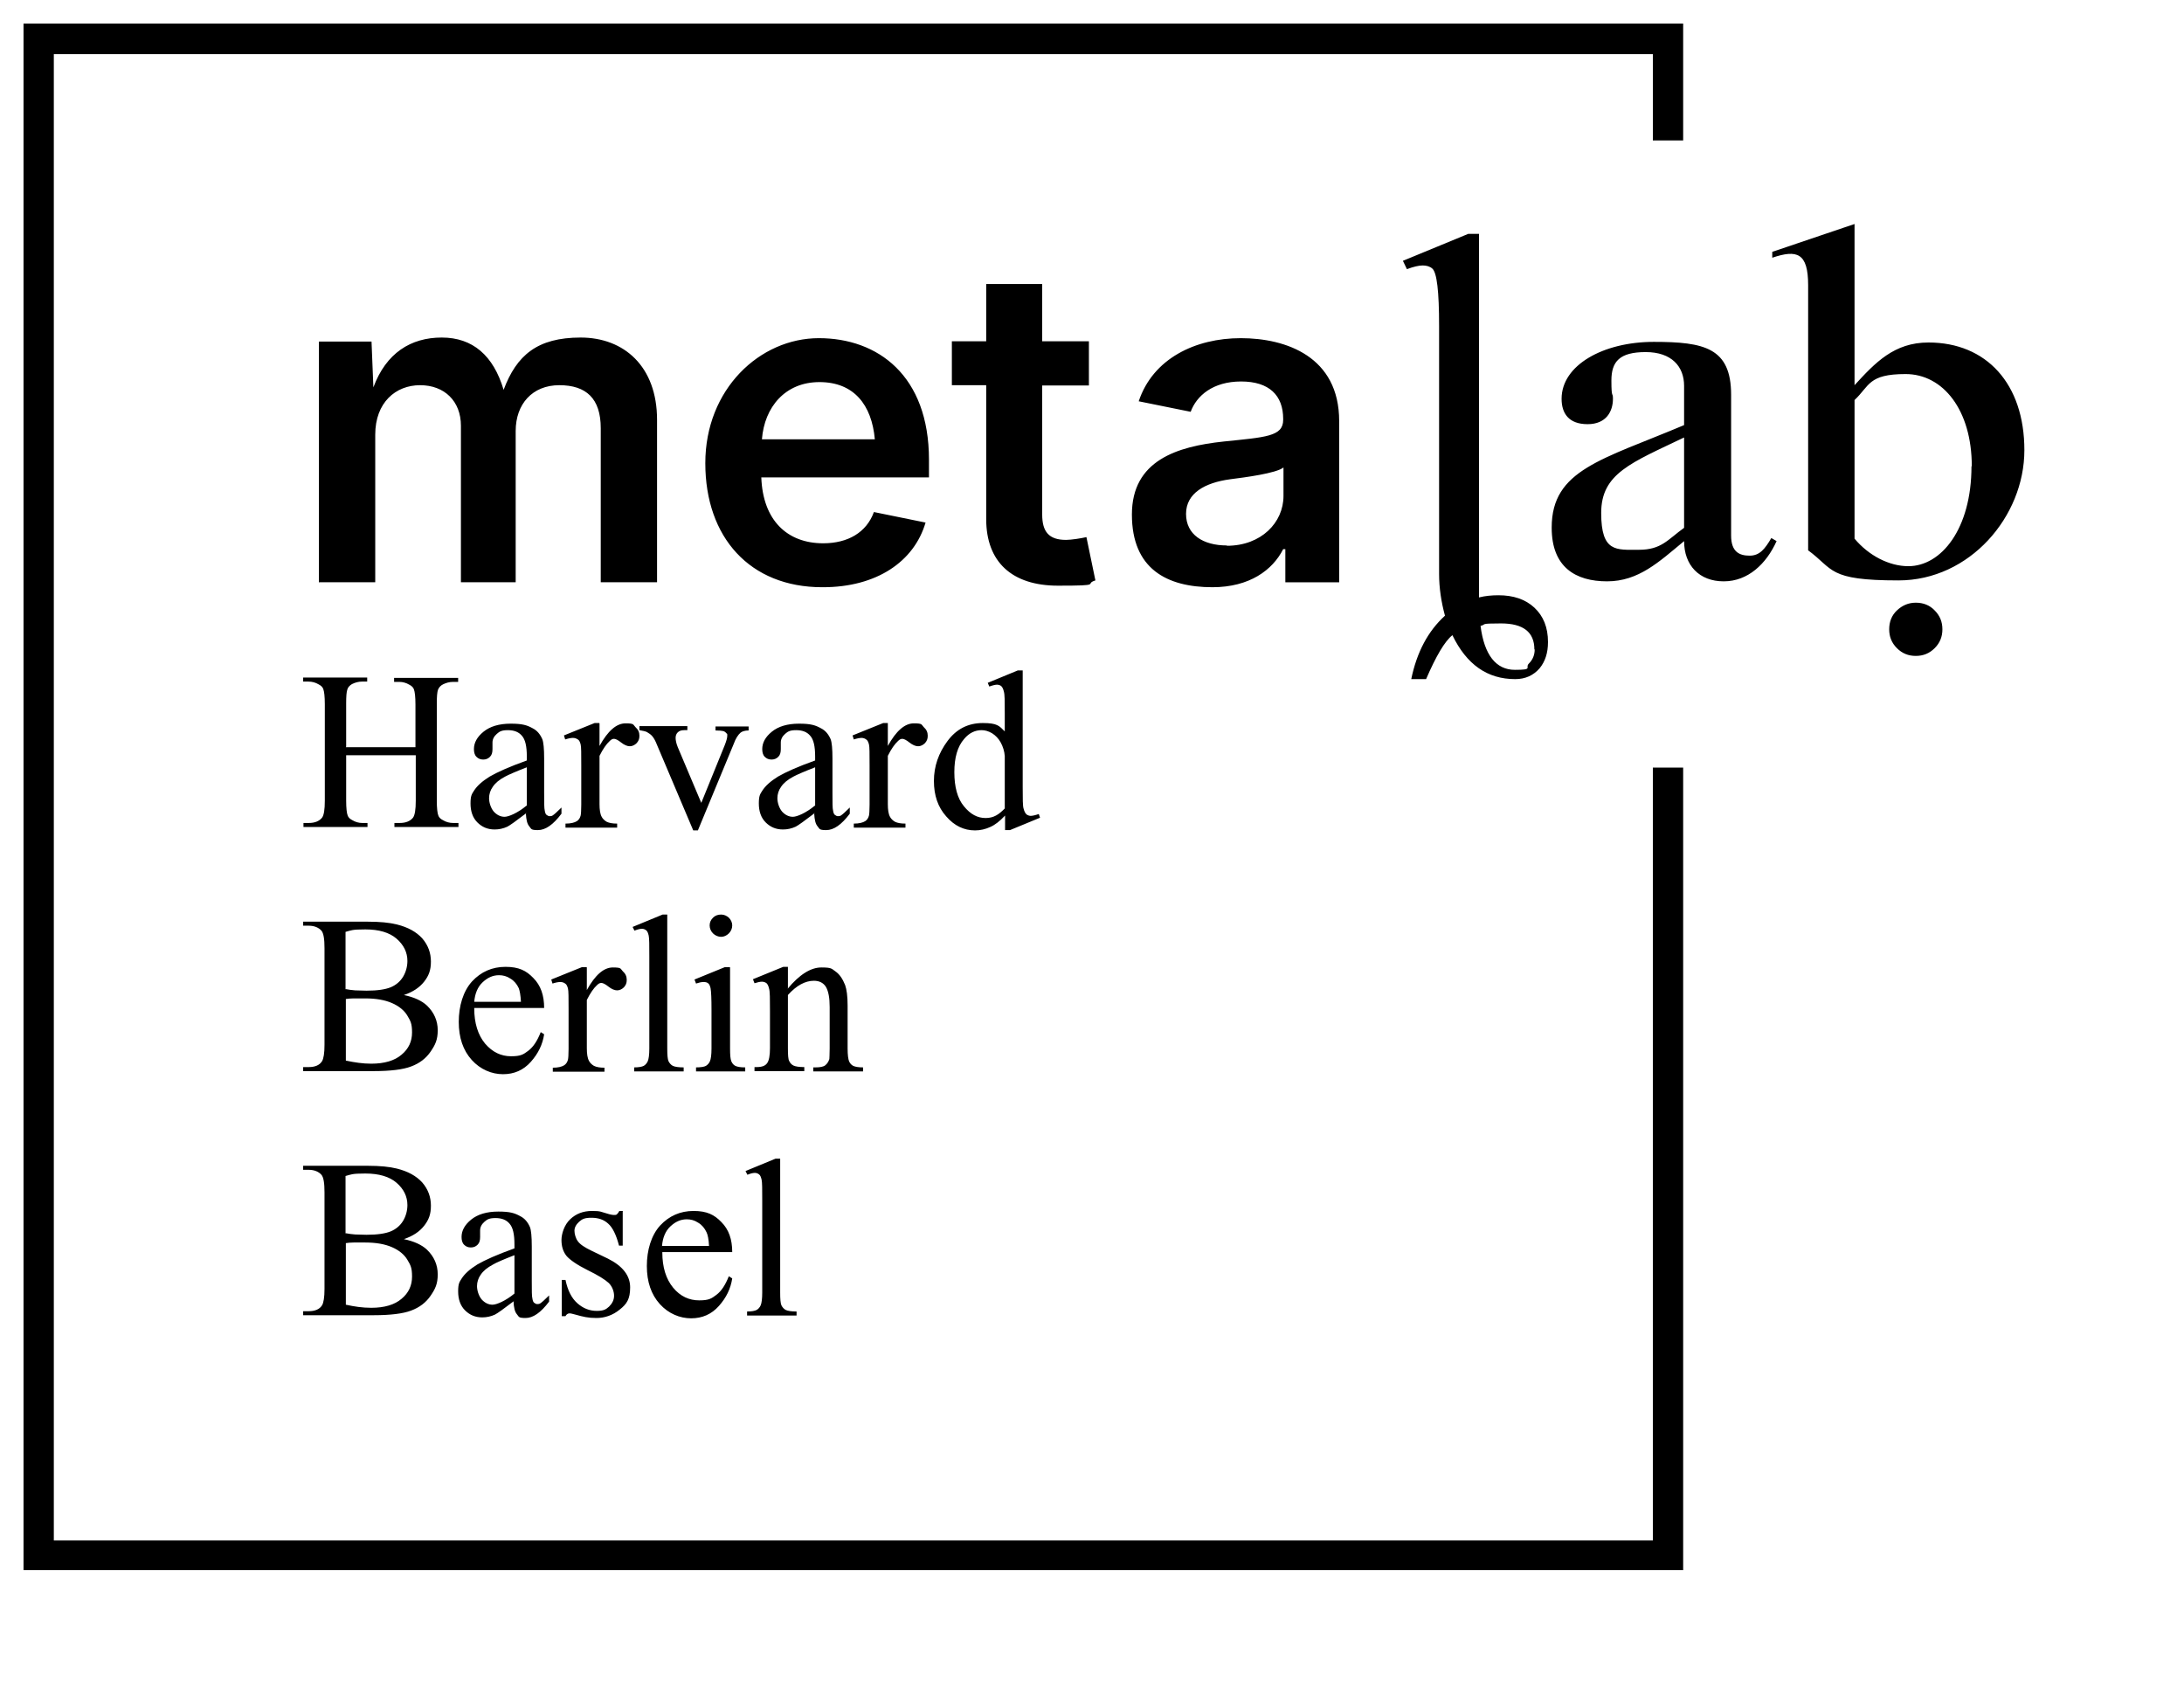
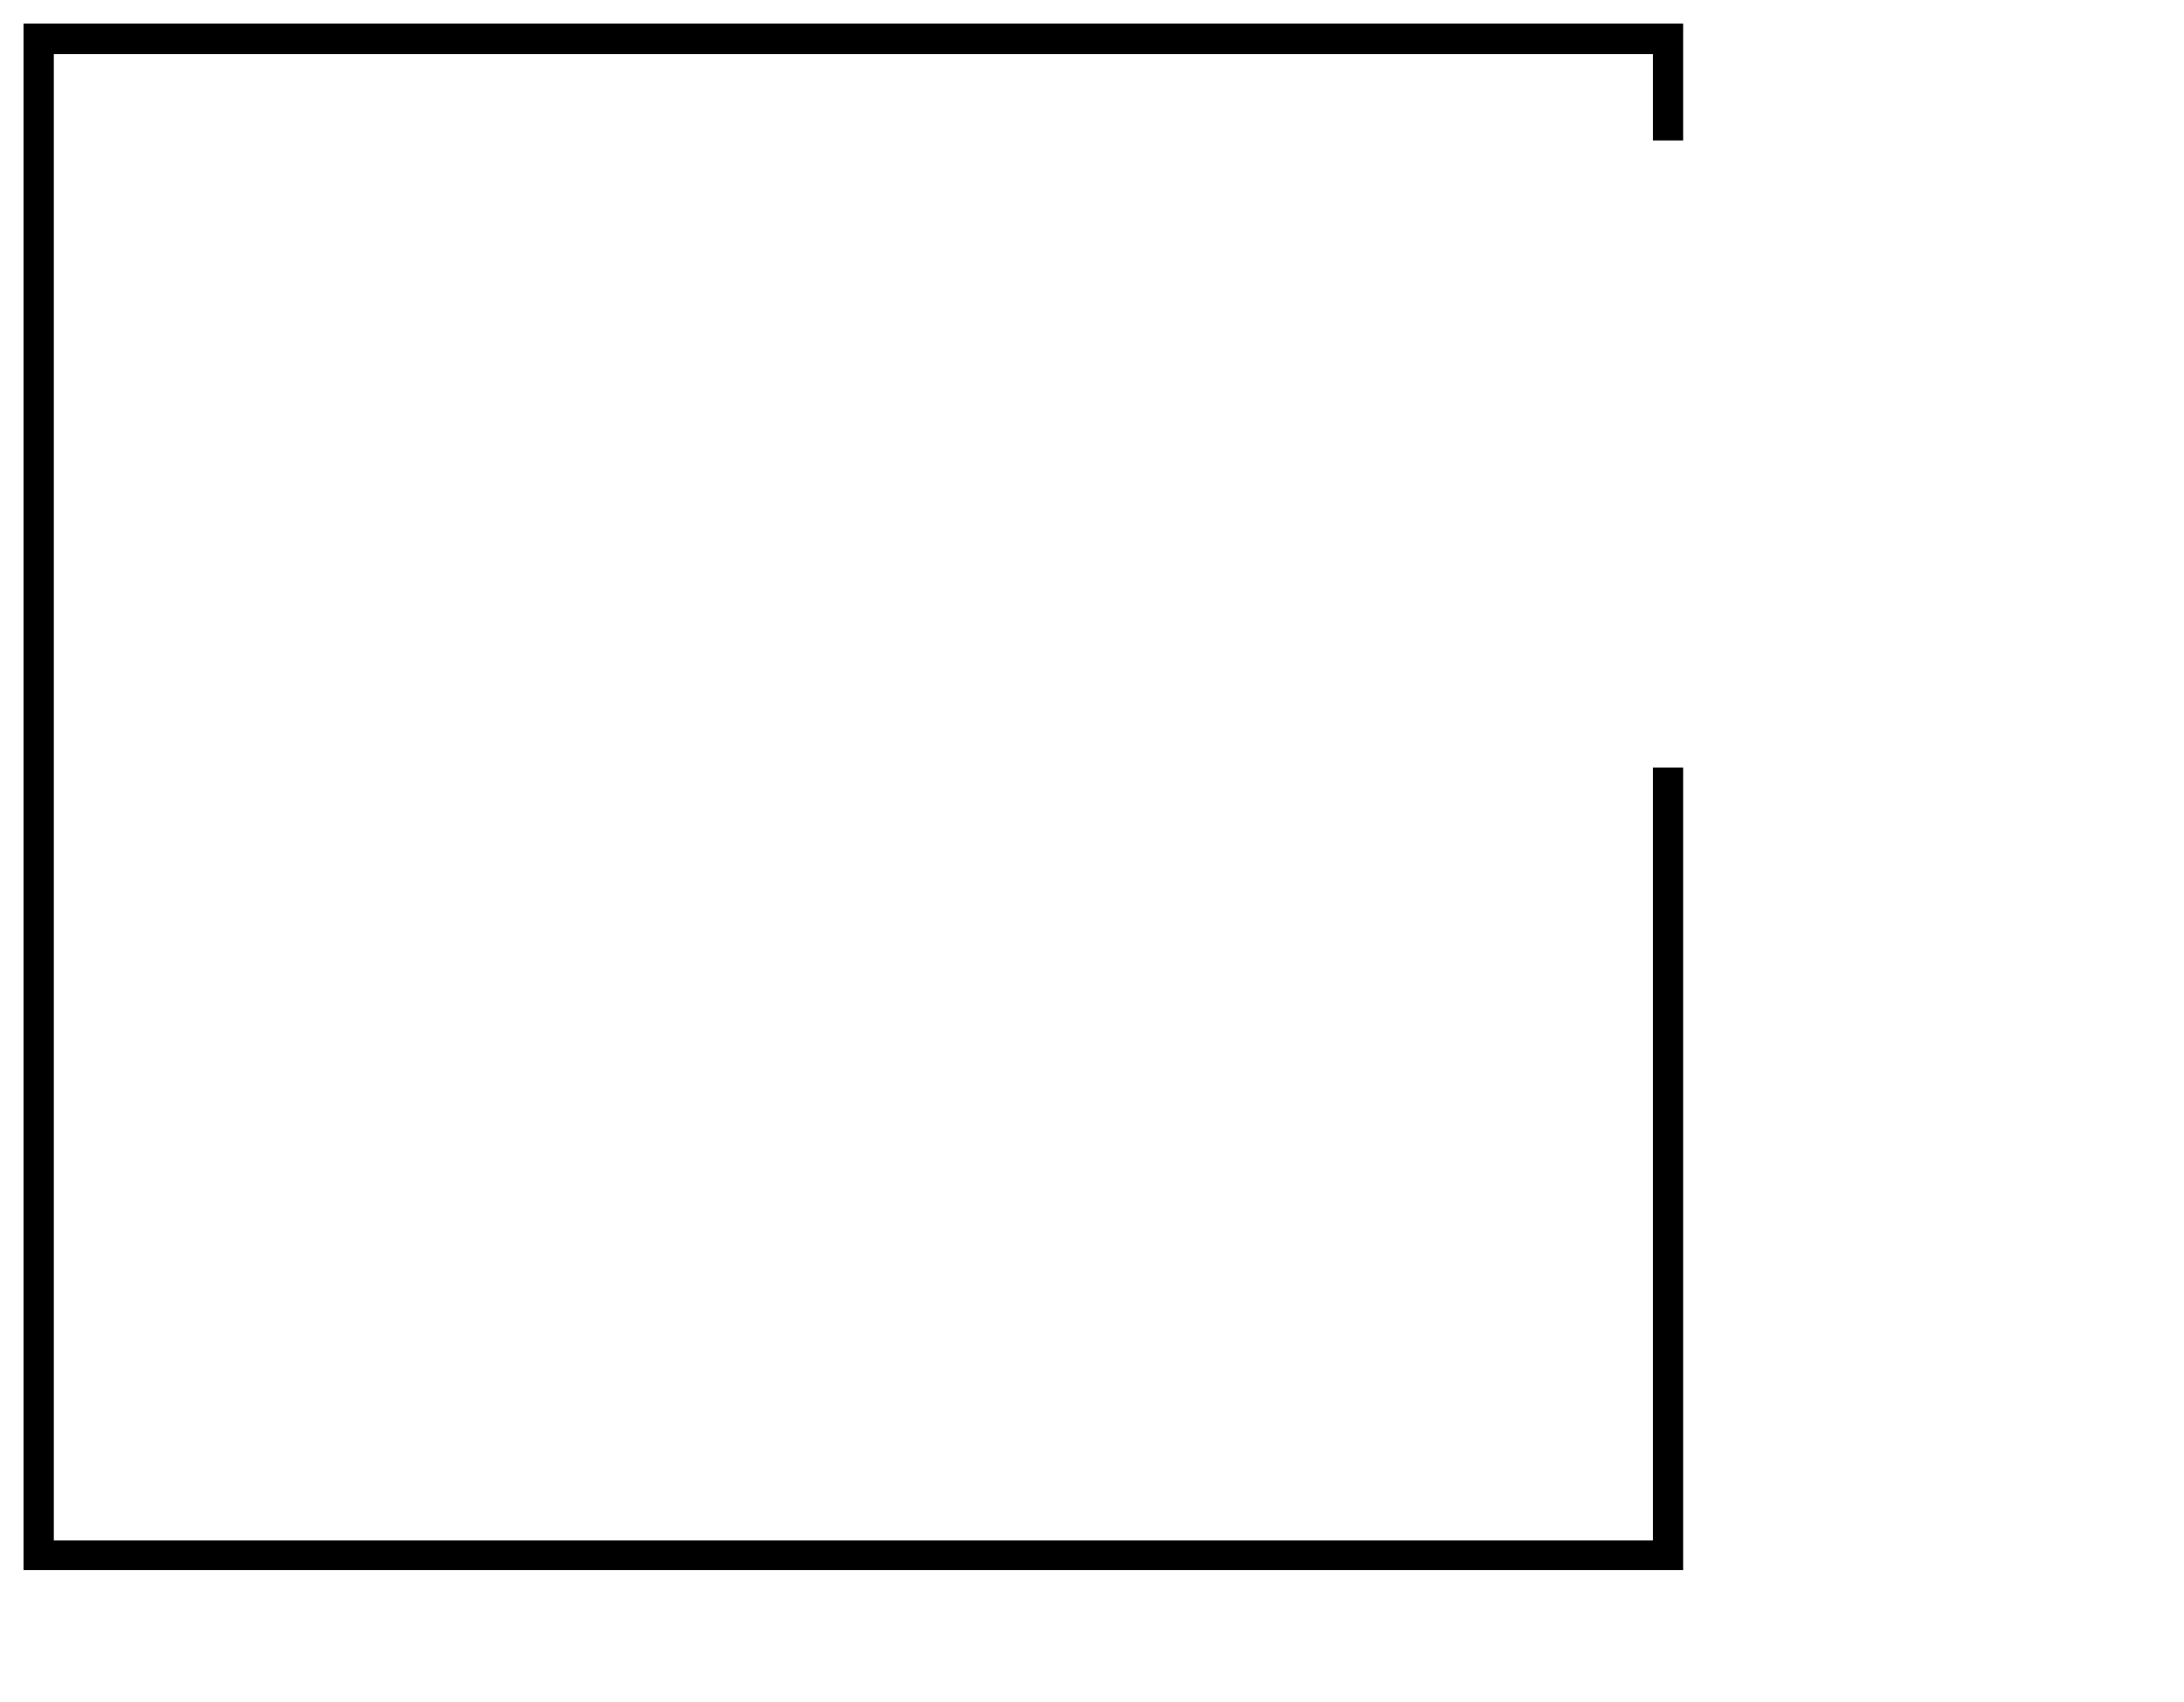
<svg xmlns="http://www.w3.org/2000/svg" version="1.1" viewBox="0 0 706 550">
  <g>
    <g id="Layer_1">
      <path d="M544.1,247.9v259.6H7.6V7.6h536.5v37.8h-9.8v-27.9H17.4v480.4h516.9v-249.8h9.8Z" />
-       <path d="M103.2,188.2h18.1v-47.7c0-10.4,6.6-16,14.5-16s13.2,5.2,13.2,13.1v50.6h17.7v-48.9c0-8.7,5.4-14.8,14.1-14.8s13.4,4.3,13.4,13.9v49.8h18.2v-52.5c0-17.3-10.7-26.6-24.7-26.6s-20.7,5.7-24.9,16.9c-3.3-11.1-10-16.9-20-16.9s-18,5-22.1,16.1l-.6-14.8h-17v77.9h0ZM266,189.8c17.4,0,29.5-8.3,33.2-20.9l-16.7-3.4c-2.4,6.6-8.4,10.1-16.4,10.1-11.6,0-19.5-7.4-20-21.3h54.2v-5.7c0-27.3-16.6-39.3-35.6-39.3s-36.7,16.4-36.7,40.4,14.4,40.1,37.8,40.1h0ZM246.3,142c.8-10.4,7.5-18.5,18.6-18.5s16.9,7.3,17.9,18.5h-36.5ZM352,110.3h-15.1v-18.5h-18.1v18.5h-11.1v14.2h11.1v43.3c0,13.8,8.3,21.5,23.2,21.5s8.2-.5,12.1-1.7l-2.9-14c-1.7.4-4.9.9-6.6.9-5.5,0-7.7-2.6-7.7-8.2v-41.7h15.1v-14.2h0ZM391.9,189.8c12.1,0,19.5-5.6,22.9-12.3h.7v10.7h17.4v-52.1c0-20.8-17.1-26.8-31.8-26.8s-28.4,6.6-33,20.4l16.8,3.4c1.9-5.2,7.2-9.8,16.3-9.8s13.6,4.5,13.6,12.1v.3c0,5.4-5.7,5.6-19.2,7-15.1,1.6-29.7,6.1-29.7,23.6s11.2,23.5,26.1,23.5ZM396.6,176.3c-7.7,0-13.2-3.5-13.2-10.2s6.1-10.1,14.3-11.2c4.7-.6,14.8-1.9,17.2-3.8v9.2c0,8.6-7.2,16.1-18.3,16.1h0ZM111.8,241.5h22.5v-13.8c0-2.5-.2-4.1-.5-4.9-.2-.6-.7-1.1-1.5-1.5-1-.6-2.1-.9-3.2-.9h-1.7v-1.3h20.7v1.3h-1.7c-1.1,0-2.2.3-3.2.8-.8.4-1.3,1-1.6,1.7-.3.8-.4,2.3-.4,4.7v31.2c0,2.4.2,4.1.5,4.8.2.6.7,1.1,1.5,1.5,1,.6,2.1.9,3.3.9h1.7v1.3h-20.7v-1.3h1.7c2,0,3.4-.6,4.3-1.7.6-.8.9-2.6.9-5.5v-14.7h-22.5v14.7c0,2.4.2,4.1.5,4.8.2.6.7,1.1,1.5,1.5,1,.6,2.1.9,3.2.9h1.7v1.3h-20.7v-1.3h1.7c2,0,3.4-.6,4.3-1.7.6-.8.9-2.6.9-5.5v-31.2c0-2.5-.2-4.1-.5-4.9-.2-.6-.7-1.1-1.5-1.5-1-.6-2.1-.9-3.3-.9h-1.7v-1.3h20.7v1.3h-1.7c-1.1,0-2.2.3-3.2.8-.7.4-1.3,1-1.5,1.7-.3.8-.4,2.3-.4,4.7v13.8h0ZM170.3,262.7c-3.4,2.6-5.5,4.1-6.3,4.5-1.3.6-2.7.9-4.1.9-2.3,0-4.1-.8-5.6-2.3-1.5-1.5-2.2-3.6-2.2-6.1s.4-3,1.1-4.1c1-1.6,2.7-3.1,5.1-4.6,2.4-1.4,6.4-3.2,12-5.2v-1.3c0-3.3-.5-5.5-1.6-6.7-1-1.2-2.5-1.8-4.5-1.8s-2.7.4-3.6,1.2c-.9.8-1.4,1.7-1.4,2.8v2.1c0,1.1-.2,1.9-.8,2.5-.6.6-1.3.9-2.2.9s-1.6-.3-2.2-.9c-.6-.6-.8-1.5-.8-2.5,0-2,1-3.9,3.1-5.6,2.1-1.7,5-2.6,8.8-2.6s5.3.5,7.1,1.5c1.4.7,2.4,1.9,3.1,3.5.4,1,.6,3.1.6,6.3v11.1c0,3.1,0,5,.2,5.7.1.7.3,1.2.6,1.4.3.2.6.4.9.4s.7,0,1-.2c.5-.3,1.5-1.2,2.9-2.6v2c-2.7,3.6-5.2,5.3-7.6,5.3s-2.1-.4-2.8-1.2c-.7-.8-1-2.2-1.1-4.1h0ZM170.3,260.4v-12.4c-3.6,1.4-5.9,2.4-7,3-1.9,1-3.2,2.1-4,3.3-.8,1.1-1.2,2.4-1.2,3.7s.5,3.1,1.5,4.3c1,1.1,2.2,1.7,3.5,1.7s4.2-1.2,7.1-3.6ZM193.8,233.8v7.3c2.7-4.9,5.5-7.3,8.4-7.3s2.4.4,3.2,1.2c.9.8,1.3,1.7,1.3,2.8s-.3,1.7-.9,2.4c-.6.6-1.4,1-2.2,1s-1.8-.4-2.8-1.2c-1-.8-1.8-1.2-2.3-1.2s-.9.2-1.4.7c-1.1,1-2.2,2.6-3.3,4.8v15.6c0,1.8.2,3.2.7,4.1.3.6.9,1.2,1.6,1.6.8.4,1.9.6,3.4.6v1.3h-16.7v-1.3c1.7,0,2.9-.3,3.7-.8.6-.4,1-1,1.2-1.8.1-.4.2-1.6.2-3.5v-12.7c0-3.8,0-6.1-.2-6.8-.2-.7-.4-1.3-.9-1.6s-.9-.5-1.6-.5-1.6.2-2.5.5l-.4-1.3,9.9-4h1.5ZM206.8,234.7h15.4v1.3h-1c-.9,0-1.6.2-2.1.7-.5.5-.7,1.1-.7,1.8s.2,1.8.7,3l7.6,18,7.6-18.7c.5-1.3.8-2.3.8-3s0-.6-.3-.8c-.2-.3-.6-.6-1-.7-.4-.1-1.2-.2-2.5-.2v-1.3h10.7v1.3c-1.2,0-2.1.3-2.6.7-.8.7-1.6,1.9-2.2,3.6l-11.6,28h-1.5l-11.7-27.6c-.5-1.3-1-2.2-1.5-2.8-.5-.6-1.1-1-1.8-1.4-.4-.2-1.2-.4-2.4-.6v-1.3h0ZM263.5,262.7c-3.4,2.6-5.5,4.1-6.3,4.5-1.3.6-2.7.9-4.1.9-2.3,0-4.1-.8-5.6-2.3-1.5-1.5-2.2-3.6-2.2-6.1s.4-3,1.1-4.1c1-1.6,2.7-3.1,5.1-4.6,2.4-1.4,6.4-3.2,12-5.2v-1.3c0-3.3-.5-5.5-1.6-6.7-1-1.2-2.5-1.8-4.5-1.8s-2.7.4-3.6,1.2c-.9.8-1.4,1.7-1.4,2.8v2.1c0,1.1-.2,1.9-.8,2.5-.6.6-1.3.9-2.2.9s-1.6-.3-2.2-.9c-.6-.6-.8-1.5-.8-2.5,0-2,1-3.9,3.1-5.6,2.1-1.7,5-2.6,8.8-2.6s5.3.5,7.1,1.5c1.4.7,2.4,1.9,3.1,3.5.4,1,.6,3.1.6,6.3v11.1c0,3.1,0,5,.2,5.7.1.7.3,1.2.6,1.4.3.2.6.4.9.4s.7,0,1-.2c.5-.3,1.5-1.2,2.9-2.6v2c-2.7,3.6-5.2,5.3-7.6,5.3s-2.1-.4-2.8-1.2c-.7-.8-1-2.2-1.1-4.1h0ZM263.5,260.4v-12.4c-3.6,1.4-5.9,2.4-7,3-1.9,1-3.2,2.1-4,3.3-.8,1.1-1.2,2.4-1.2,3.7s.5,3.1,1.5,4.3c1,1.1,2.2,1.7,3.5,1.7s4.2-1.2,7.1-3.6h0ZM287,233.8v7.3c2.7-4.9,5.5-7.3,8.4-7.3s2.4.4,3.2,1.2c.9.8,1.3,1.7,1.3,2.8s-.3,1.7-.9,2.4c-.6.6-1.4,1-2.2,1s-1.8-.4-2.8-1.2c-1-.8-1.8-1.2-2.3-1.2s-.9.2-1.4.7c-1.1,1-2.2,2.6-3.3,4.8v15.6c0,1.8.2,3.2.7,4.1.3.6.9,1.2,1.6,1.6.8.4,1.9.6,3.4.6v1.3h-16.7v-1.3c1.7,0,2.9-.3,3.7-.8.6-.4,1-1,1.2-1.8.1-.4.2-1.6.2-3.5v-12.7c0-3.8,0-6.1-.2-6.8-.2-.7-.4-1.3-.9-1.6-.4-.3-.9-.5-1.5-.5s-1.6.2-2.5.5l-.4-1.3,9.9-4h1.5ZM324.8,263.7c-1.6,1.7-3.1,2.9-4.7,3.6-1.5.7-3.2,1.1-4.9,1.1-3.6,0-6.7-1.5-9.3-4.5-2.7-3-4-6.8-4-11.5s1.5-9,4.4-12.9c2.9-3.9,6.7-5.8,11.4-5.8s5.3.9,7.1,2.7v-6c0-3.7,0-6-.3-6.9-.2-.9-.5-1.4-.8-1.7s-.9-.5-1.4-.5-1.4.2-2.5.6l-.5-1.2,9.7-4h1.6v37.7c0,3.8,0,6.2.3,7,.2.8.5,1.4.9,1.8.4.3.9.5,1.4.5s1.5-.2,2.6-.6l.4,1.2-9.7,4h-1.6v-4.7h0ZM324.8,261.2v-16.8c-.1-1.6-.6-3.1-1.3-4.4s-1.7-2.3-2.8-3c-1.2-.7-2.3-1-3.4-1-2.1,0-4,.9-5.6,2.8-2.2,2.5-3.2,6.1-3.2,10.8s1,8.5,3.1,11c2.1,2.6,4.4,3.8,7,3.8s4.3-1.1,6.3-3.2h0ZM130.5,321.6c3.4.7,5.9,1.9,7.5,3.4,2.3,2.2,3.5,4.9,3.5,8s-.8,4.7-2.3,6.9c-1.5,2.2-3.6,3.8-6.3,4.8-2.6,1-6.7,1.5-12.1,1.5h-22.8v-1.3h1.8c2,0,3.5-.6,4.3-1.9.5-.8.8-2.6.8-5.3v-31.2c0-3-.3-4.9-1-5.7-.9-1-2.3-1.6-4.1-1.6h-1.8v-1.3h20.9c3.9,0,7,.3,9.4.9,3.6.9,6.3,2.4,8.2,4.5,1.9,2.2,2.8,4.7,2.8,7.5s-.7,4.6-2.2,6.5-3.6,3.3-6.5,4.3ZM111.8,319.7c.9.2,1.9.3,3,.4,1.1,0,2.4.1,3.7.1,3.5,0,6.1-.4,7.8-1.1,1.7-.7,3.1-1.9,4-3.4.9-1.5,1.4-3.3,1.4-5.1,0-2.8-1.2-5.2-3.5-7.2-2.3-2-5.7-3-10.1-3s-4.5.3-6.4.8v18.6h0ZM111.8,342.8c2.8.6,5.5,1,8.2,1,4.3,0,7.6-1,9.8-2.9,2.3-1.9,3.4-4.3,3.4-7.2s-.5-3.7-1.5-5.4c-1-1.7-2.7-3.1-5-4.1s-5.2-1.5-8.6-1.5c-1.3,0-2.5,0-3.8,0-1,0-1.9.1-2.5.2v19.8ZM153.3,325.9c0,4.8,1.2,8.6,3.5,11.4,2.4,2.8,5.2,4.1,8.4,4.1s4-.6,5.6-1.8,2.9-3.2,4-6l1.1.7c-.5,3.3-1.9,6.2-4.3,8.9-2.4,2.7-5.4,4-9,4s-7.3-1.5-10.1-4.6c-2.8-3.1-4.2-7.2-4.2-12.3s1.4-9.9,4.3-13.1c2.9-3.1,6.5-4.7,10.8-4.7s6.7,1.2,9,3.6c2.4,2.4,3.5,5.6,3.5,9.7h-22.6ZM153.3,323.8h15.1c-.1-2.1-.4-3.6-.7-4.4-.6-1.3-1.5-2.4-2.7-3.1-1.2-.8-2.4-1.1-3.7-1.1-2,0-3.7.8-5.3,2.3-1.6,1.5-2.5,3.7-2.7,6.4ZM189.7,312.7v7.3c2.7-4.9,5.5-7.3,8.4-7.3s2.4.4,3.2,1.2c.9.8,1.3,1.7,1.3,2.8s-.3,1.7-.9,2.4c-.6.6-1.4,1-2.2,1s-1.8-.4-2.8-1.2c-1-.8-1.8-1.2-2.3-1.2s-.9.2-1.4.7c-1.1,1-2.2,2.6-3.3,4.8v15.6c0,1.8.2,3.2.7,4.1.3.6.9,1.2,1.6,1.6.8.4,1.9.6,3.4.6v1.3h-16.7v-1.3c1.7,0,2.9-.3,3.7-.8.6-.4,1-1,1.2-1.8.1-.4.2-1.6.2-3.5v-12.7c0-3.8,0-6.1-.2-6.8-.2-.7-.4-1.3-.9-1.6-.4-.3-.9-.5-1.6-.5s-1.6.2-2.5.5l-.4-1.3,9.9-4h1.5ZM215.7,295.6v43.3c0,2,.1,3.4.4,4.1.3.6.8,1.2,1.4,1.5.6.3,1.8.5,3.5.5v1.3h-16v-1.3c1.5,0,2.5-.2,3.1-.5.5-.3,1-.8,1.3-1.5.3-.7.5-2.1.5-4.1v-29.7c0-3.7,0-5.9-.2-6.8-.2-.8-.4-1.4-.8-1.7-.4-.3-.8-.5-1.4-.5s-1.4.2-2.4.6l-.6-1.2,9.7-4h1.6ZM233.1,295.6c1,0,1.8.4,2.5,1,.7.7,1.1,1.6,1.1,2.5,0,1-.4,1.9-1.1,2.6-.7.7-1.6,1.1-2.5,1.1s-1.9-.4-2.6-1.1c-.7-.7-1.1-1.6-1.1-2.6s.4-1.8,1.1-2.5c.7-.7,1.6-1,2.6-1ZM236,312.7v26.2c0,2,.1,3.4.4,4.1.3.7.7,1.2,1.3,1.5.6.3,1.6.5,3.2.5v1.3h-15.9v-1.3c1.6,0,2.7-.2,3.2-.5.5-.3,1-.8,1.3-1.5.3-.7.5-2.1.5-4.1v-12.6c0-3.5-.1-5.8-.3-6.9-.2-.8-.4-1.3-.8-1.6-.4-.3-.8-.4-1.5-.4s-1.5.2-2.4.5l-.5-1.3,9.8-4h1.6ZM254.6,319.6c3.8-4.6,7.5-6.9,10.9-6.9s3.3.4,4.6,1.3c1.3.9,2.3,2.4,3.1,4.4.5,1.4.8,3.6.8,6.6v13.9c0,2.1.2,3.5.5,4.2.3.6.7,1.1,1.3,1.4.6.3,1.7.5,3.2.5v1.3h-16.1v-1.3h.7c1.5,0,2.6-.2,3.2-.7s1-1.1,1.3-2c0-.4.1-1.5.1-3.4v-13.4c0-3-.4-5.1-1.2-6.5-.8-1.3-2.1-2-3.9-2-2.8,0-5.6,1.5-8.4,4.6v17.2c0,2.2.1,3.6.4,4.1.3.7.8,1.2,1.4,1.5.6.3,1.8.5,3.5.5v1.3h-16.1v-1.3h.7c1.7,0,2.8-.4,3.4-1.3.6-.8.9-2.5.9-4.8v-12.1c0-3.9,0-6.3-.3-7.2-.2-.9-.5-1.4-.8-1.7-.4-.3-.9-.5-1.5-.5s-1.5.2-2.4.5l-.5-1.3,9.8-4h1.5v6.9h0ZM130.5,400.5c3.4.7,5.9,1.9,7.5,3.4,2.3,2.2,3.5,4.9,3.5,8s-.8,4.7-2.3,6.9c-1.5,2.2-3.6,3.8-6.3,4.8-2.6,1-6.7,1.5-12.1,1.5h-22.8v-1.3h1.8c2,0,3.5-.6,4.3-1.9.5-.8.8-2.6.8-5.3v-31.2c0-3-.3-4.9-1-5.7-.9-1-2.3-1.6-4.1-1.6h-1.8v-1.3h20.9c3.9,0,7,.3,9.4.9,3.6.9,6.3,2.4,8.2,4.5,1.9,2.2,2.8,4.7,2.8,7.5s-.7,4.6-2.2,6.5-3.6,3.3-6.5,4.3ZM111.8,398.6c.9.2,1.9.3,3,.4,1.1,0,2.4.1,3.7.1,3.5,0,6.1-.4,7.8-1.1,1.7-.7,3.1-1.9,4-3.4.9-1.5,1.4-3.3,1.4-5.1,0-2.8-1.2-5.2-3.5-7.2-2.3-2-5.7-3-10.1-3s-4.5.3-6.4.8v18.6h0ZM111.8,421.7c2.7.6,5.4,1,8.2,1,4.3,0,7.6-1,9.8-2.9,2.3-1.9,3.4-4.3,3.4-7.2s-.5-3.7-1.5-5.4c-1-1.7-2.7-3.1-5-4.1-2.3-1-5.2-1.5-8.6-1.5s-2.7,0-3.8,0c-1,0-1.9.1-2.5.2v19.8ZM166.3,420.4c-3.4,2.6-5.5,4.1-6.3,4.5-1.3.6-2.7.9-4.1.9-2.3,0-4.1-.8-5.6-2.3-1.5-1.5-2.2-3.6-2.2-6.1s.4-3,1.1-4.1c1-1.6,2.7-3.1,5.1-4.6,2.4-1.4,6.4-3.2,12-5.2v-1.3c0-3.3-.5-5.5-1.6-6.7-1-1.2-2.5-1.8-4.5-1.8s-2.7.4-3.6,1.2c-.9.8-1.4,1.7-1.4,2.8v2.1c0,1.1-.2,1.9-.8,2.5-.6.6-1.3.9-2.2.9s-1.6-.3-2.2-.9c-.6-.6-.8-1.5-.8-2.5,0-2,1-3.9,3.1-5.6,2.1-1.7,5-2.6,8.8-2.6s5.3.5,7.1,1.5c1.4.7,2.4,1.9,3.1,3.5.4,1,.6,3.1.6,6.3v11.1c0,3.1,0,5,.2,5.7.1.7.3,1.2.6,1.4.3.2.6.4.9.4s.7,0,1-.2c.5-.3,1.5-1.2,2.9-2.6v2c-2.7,3.6-5.2,5.3-7.6,5.3s-2.1-.4-2.8-1.2c-.7-.8-1-2.2-1.1-4.1h0ZM166.3,418.1v-12.4c-3.6,1.4-5.9,2.4-6.9,3-1.9,1-3.2,2.1-4,3.3-.8,1.1-1.2,2.4-1.2,3.7s.5,3.1,1.5,4.3c1,1.1,2.2,1.7,3.5,1.7s4.2-1.2,7.1-3.6h0ZM201.3,391.5v11.1h-1.2c-.9-3.5-2.1-5.9-3.5-7.1-1.4-1.3-3.2-1.9-5.4-1.9s-3,.4-4,1.3c-1,.9-1.5,1.9-1.5,2.9s.4,2.5,1.1,3.4c.7,1,2.2,2,4.5,3.1l5.2,2.5c4.8,2.4,7.2,5.5,7.2,9.3s-1.1,5.4-3.4,7.2c-2.2,1.8-4.8,2.7-7.5,2.7s-4.3-.4-6.8-1.1c-.8-.2-1.4-.4-1.9-.4s-1,.3-1.3.9h-1.2v-11.7h1.2c.7,3.3,1.9,5.8,3.8,7.5,1.9,1.7,4,2.5,6.3,2.5s3-.5,4-1.4c1-1,1.6-2.1,1.6-3.5s-.6-3-1.7-4.1c-1.2-1.1-3.4-2.5-6.9-4.2-3.4-1.7-5.7-3.3-6.8-4.6-1.1-1.4-1.6-3.1-1.6-5.1s.9-4.9,2.8-6.7,4.2-2.7,7.1-2.7,2.8.3,4.7.8c1.2.4,2,.5,2.4.5s.7,0,.9-.2c.2-.2.5-.5.8-1.1h1.2ZM214.1,404.8c0,4.8,1.2,8.6,3.5,11.4s5.2,4.1,8.4,4.1,4-.6,5.6-1.8c1.6-1.2,2.9-3.2,4-6l1.1.7c-.5,3.3-1.9,6.2-4.3,8.9-2.4,2.7-5.4,4-9,4s-7.3-1.5-10.1-4.6c-2.8-3.1-4.2-7.2-4.2-12.3s1.4-9.9,4.3-13.1c2.9-3.1,6.5-4.7,10.8-4.7s6.7,1.2,9,3.6c2.4,2.4,3.5,5.6,3.5,9.7h-22.6,0ZM214.1,402.7h15.1c-.1-2.1-.4-3.6-.8-4.4-.6-1.3-1.5-2.4-2.7-3.1-1.2-.8-2.4-1.1-3.7-1.1-2,0-3.7.8-5.3,2.3-1.6,1.5-2.5,3.7-2.7,6.4h0ZM252.2,374.5v43.3c0,2,.1,3.4.4,4.1.3.6.8,1.2,1.4,1.5.6.3,1.8.5,3.5.5v1.3h-16v-1.3c1.5,0,2.5-.2,3.1-.5.5-.3,1-.8,1.3-1.5.3-.7.5-2.1.5-4.1v-29.7c0-3.7,0-5.9-.2-6.8-.2-.8-.4-1.4-.8-1.7-.4-.3-.8-.5-1.4-.5s-1.4.2-2.4.6l-.6-1.2,9.7-4h1.6ZM496,209.9c0-5.6-3.6-8.4-10.8-8.4s-4.5.3-6.6.8c1.2,9.4,5,14.2,11.1,14.2s3.2-.7,4.5-2,1.9-2.8,1.9-4.6M500.4,207.6c0,3.4-.9,6.2-2.7,8.4-2,2.3-4.6,3.5-7.9,3.5-9,0-15.7-4.7-20.3-14.2-2.5,2-5.3,6.8-8.5,14.2h-4.8c1.8-8.7,5.4-15.5,10.9-20.5-1.2-4.4-1.9-9-1.9-13.5v-80.2c0-11.1-.7-17.2-2.2-18.5-.8-.7-1.9-1-3.1-1s-3,.4-5.1,1.2l-1.3-2.7,21.1-8.7h3.5v117.5c2-.5,4.1-.7,6.3-.7,4.8,0,8.7,1.3,11.6,4,2.9,2.7,4.4,6.4,4.4,11.1M544.4,170.5v-29.1c-17.1,8.2-26.8,11.6-26.8,24.4s4.9,11.9,12.2,11.9,9.3-3.3,14.6-7.1M501.6,170.5c0-18.7,16.3-21.9,42.8-33.1v-12.7c0-6.2-4-10.9-12.4-10.9s-11.1,3-11.1,9.2.5,3.5.5,5.9c0,4-2.1,8.2-8.2,8.2s-8.4-3.5-8.4-8.2c0-10.9,13.5-18.4,29.8-18.4s25,1.9,25,17.1v45.5c0,5.4,2.8,6.5,6,6.5s4.9-2.1,7-5.7l1.7,1c-3.3,7.3-9.2,13-17.1,13s-12.8-5.2-12.8-13c-8.1,6.7-14.7,13-24.9,13s-17.9-4.6-17.9-17.3M637.4,150.7c0-18.2-9.3-29.8-21.4-29.8s-11.6,3.8-16.5,8.4v44.8c4.6,5.5,11.2,8.9,17.4,8.9,10.6,0,20.4-12,20.4-32.3M584.5,177.9v-85.7c0-10.5-3.6-11.6-11.6-8.9v-1.9l26.6-9v52.1c6.7-7.3,12.8-13.8,23.9-13.8,18.7,0,31,13.3,31,34.8s-17.7,42.1-40.7,42.1-20.8-3.6-29.3-9.8M619.3,194.8c2.4,0,4.5.8,6.1,2.5,1.7,1.7,2.5,3.7,2.5,6.1s-.8,4.4-2.5,6.1c-1.7,1.7-3.7,2.5-6.1,2.5s-4.4-.8-6.1-2.5c-1.7-1.7-2.5-3.7-2.5-6.1s.8-4.5,2.5-6.1c1.7-1.6,3.7-2.5,6.1-2.5" />
    </g>
  </g>
</svg>